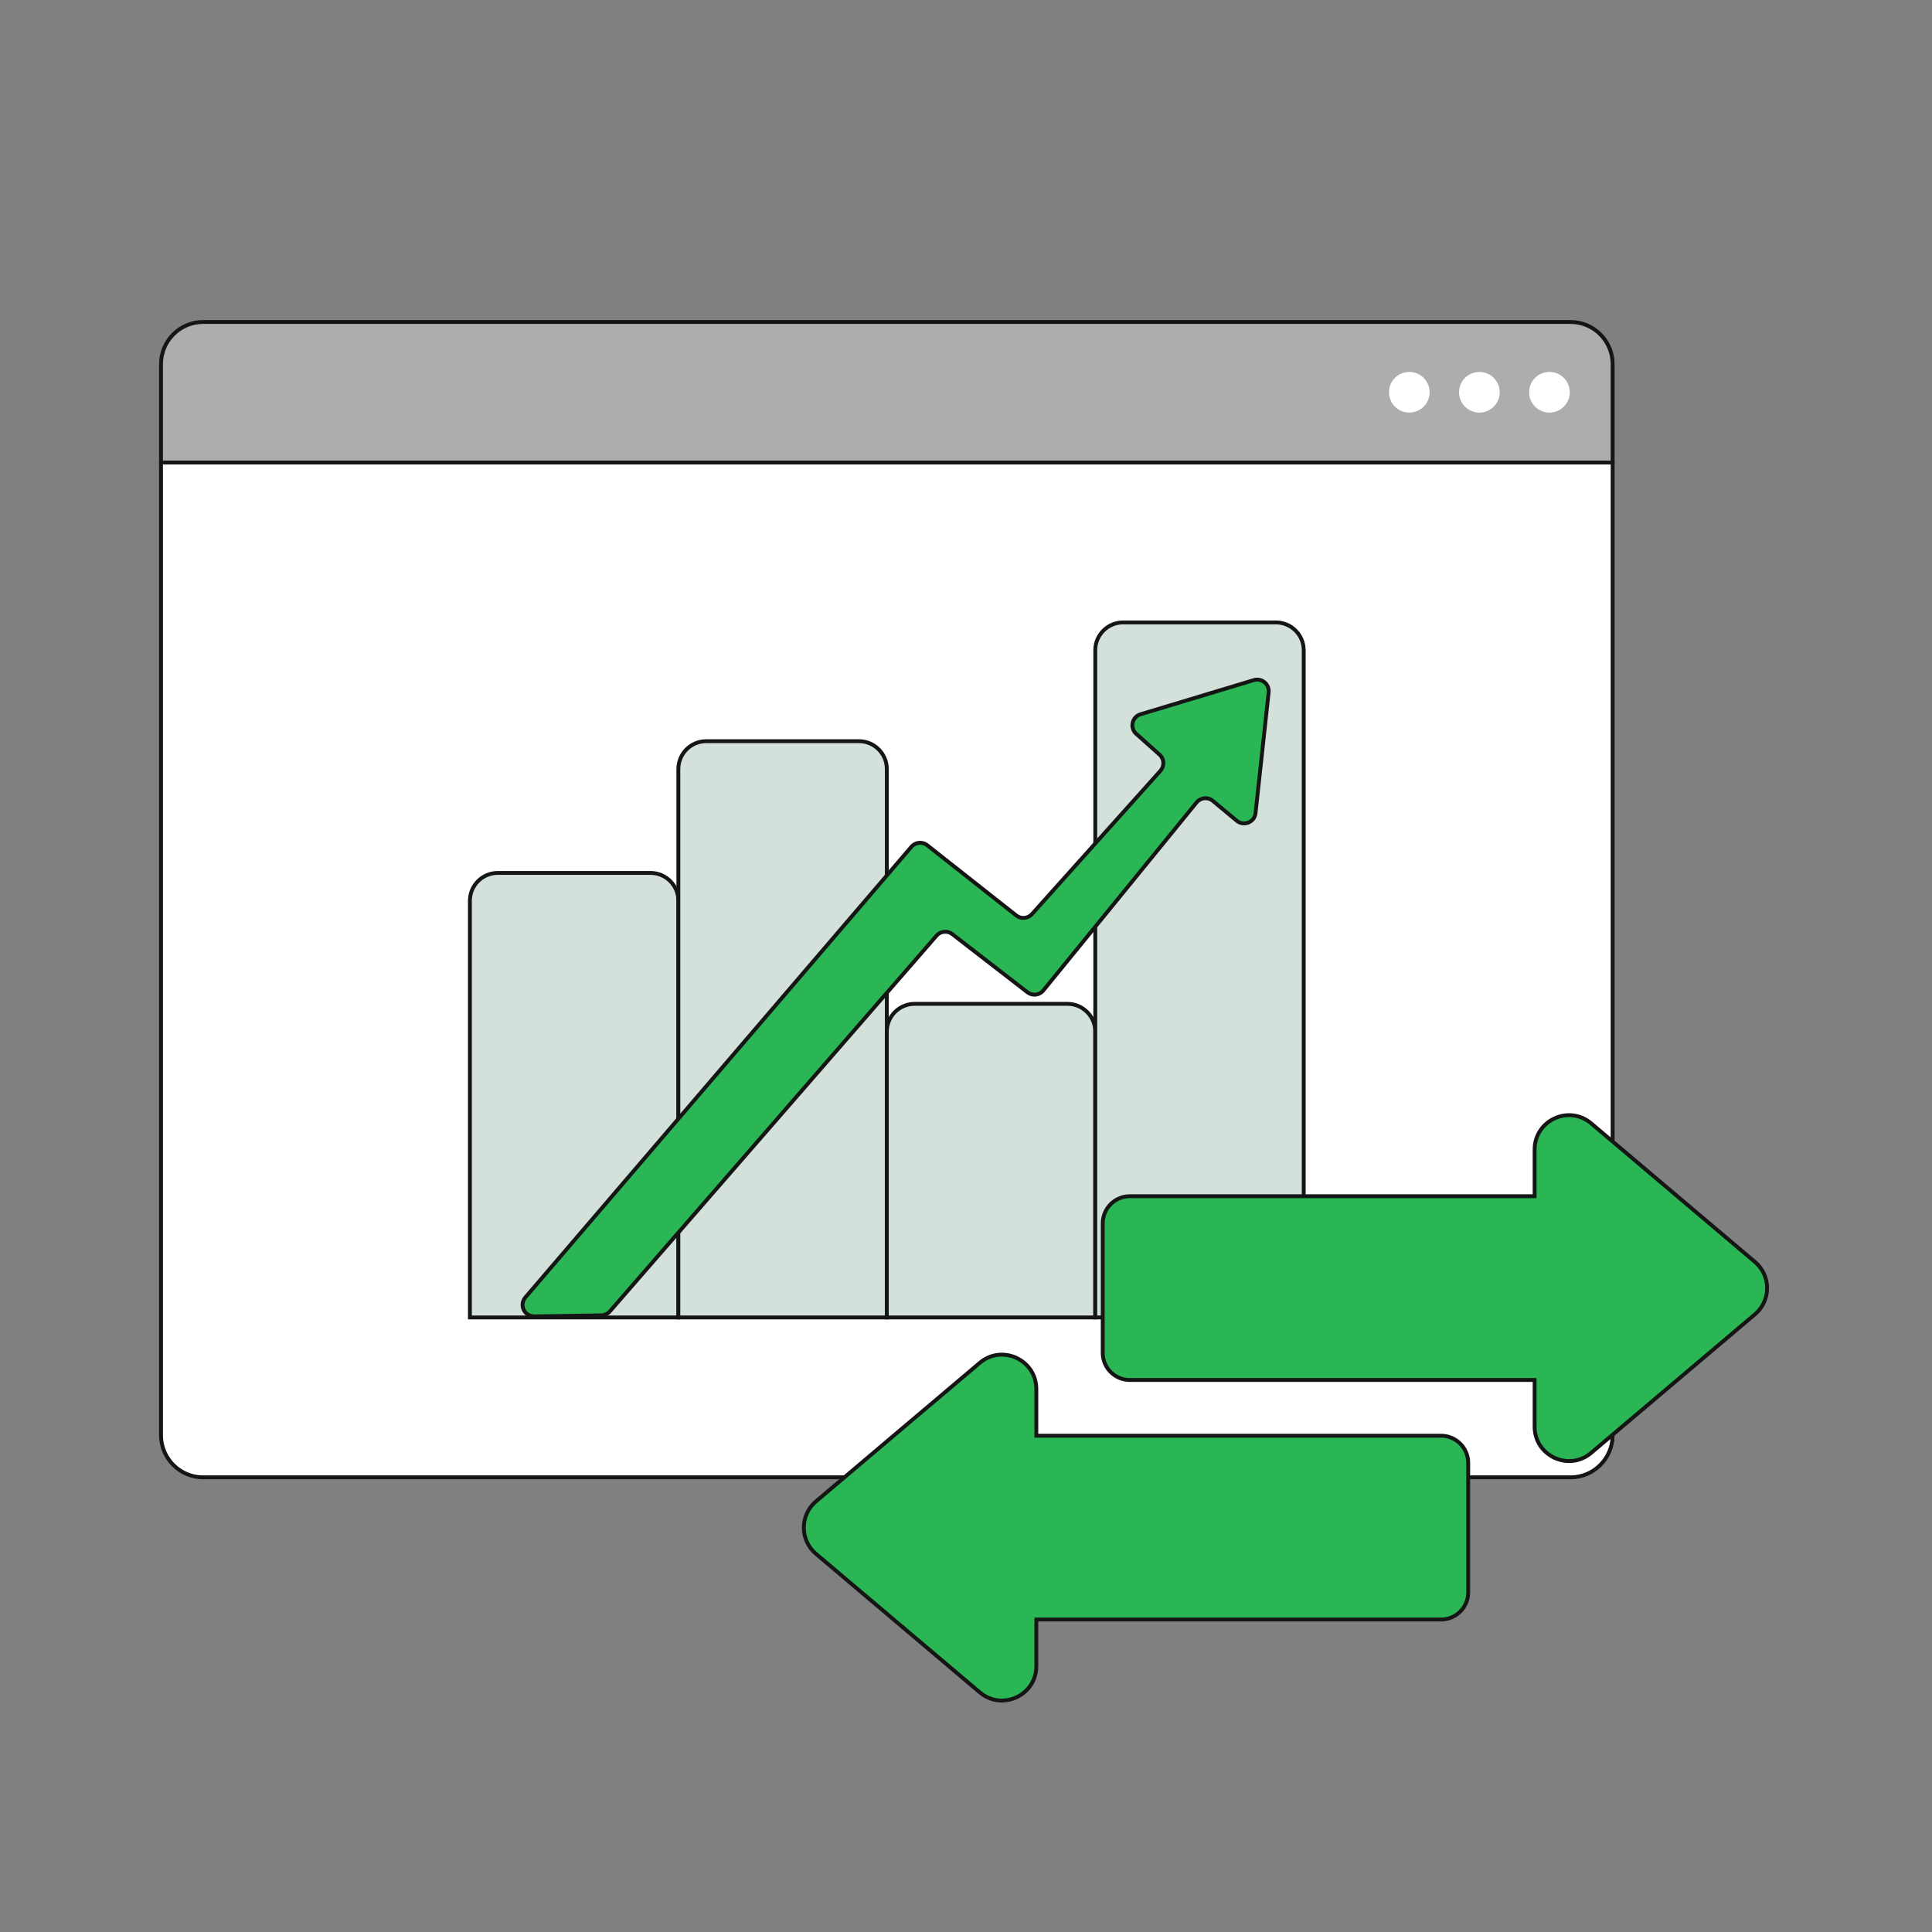
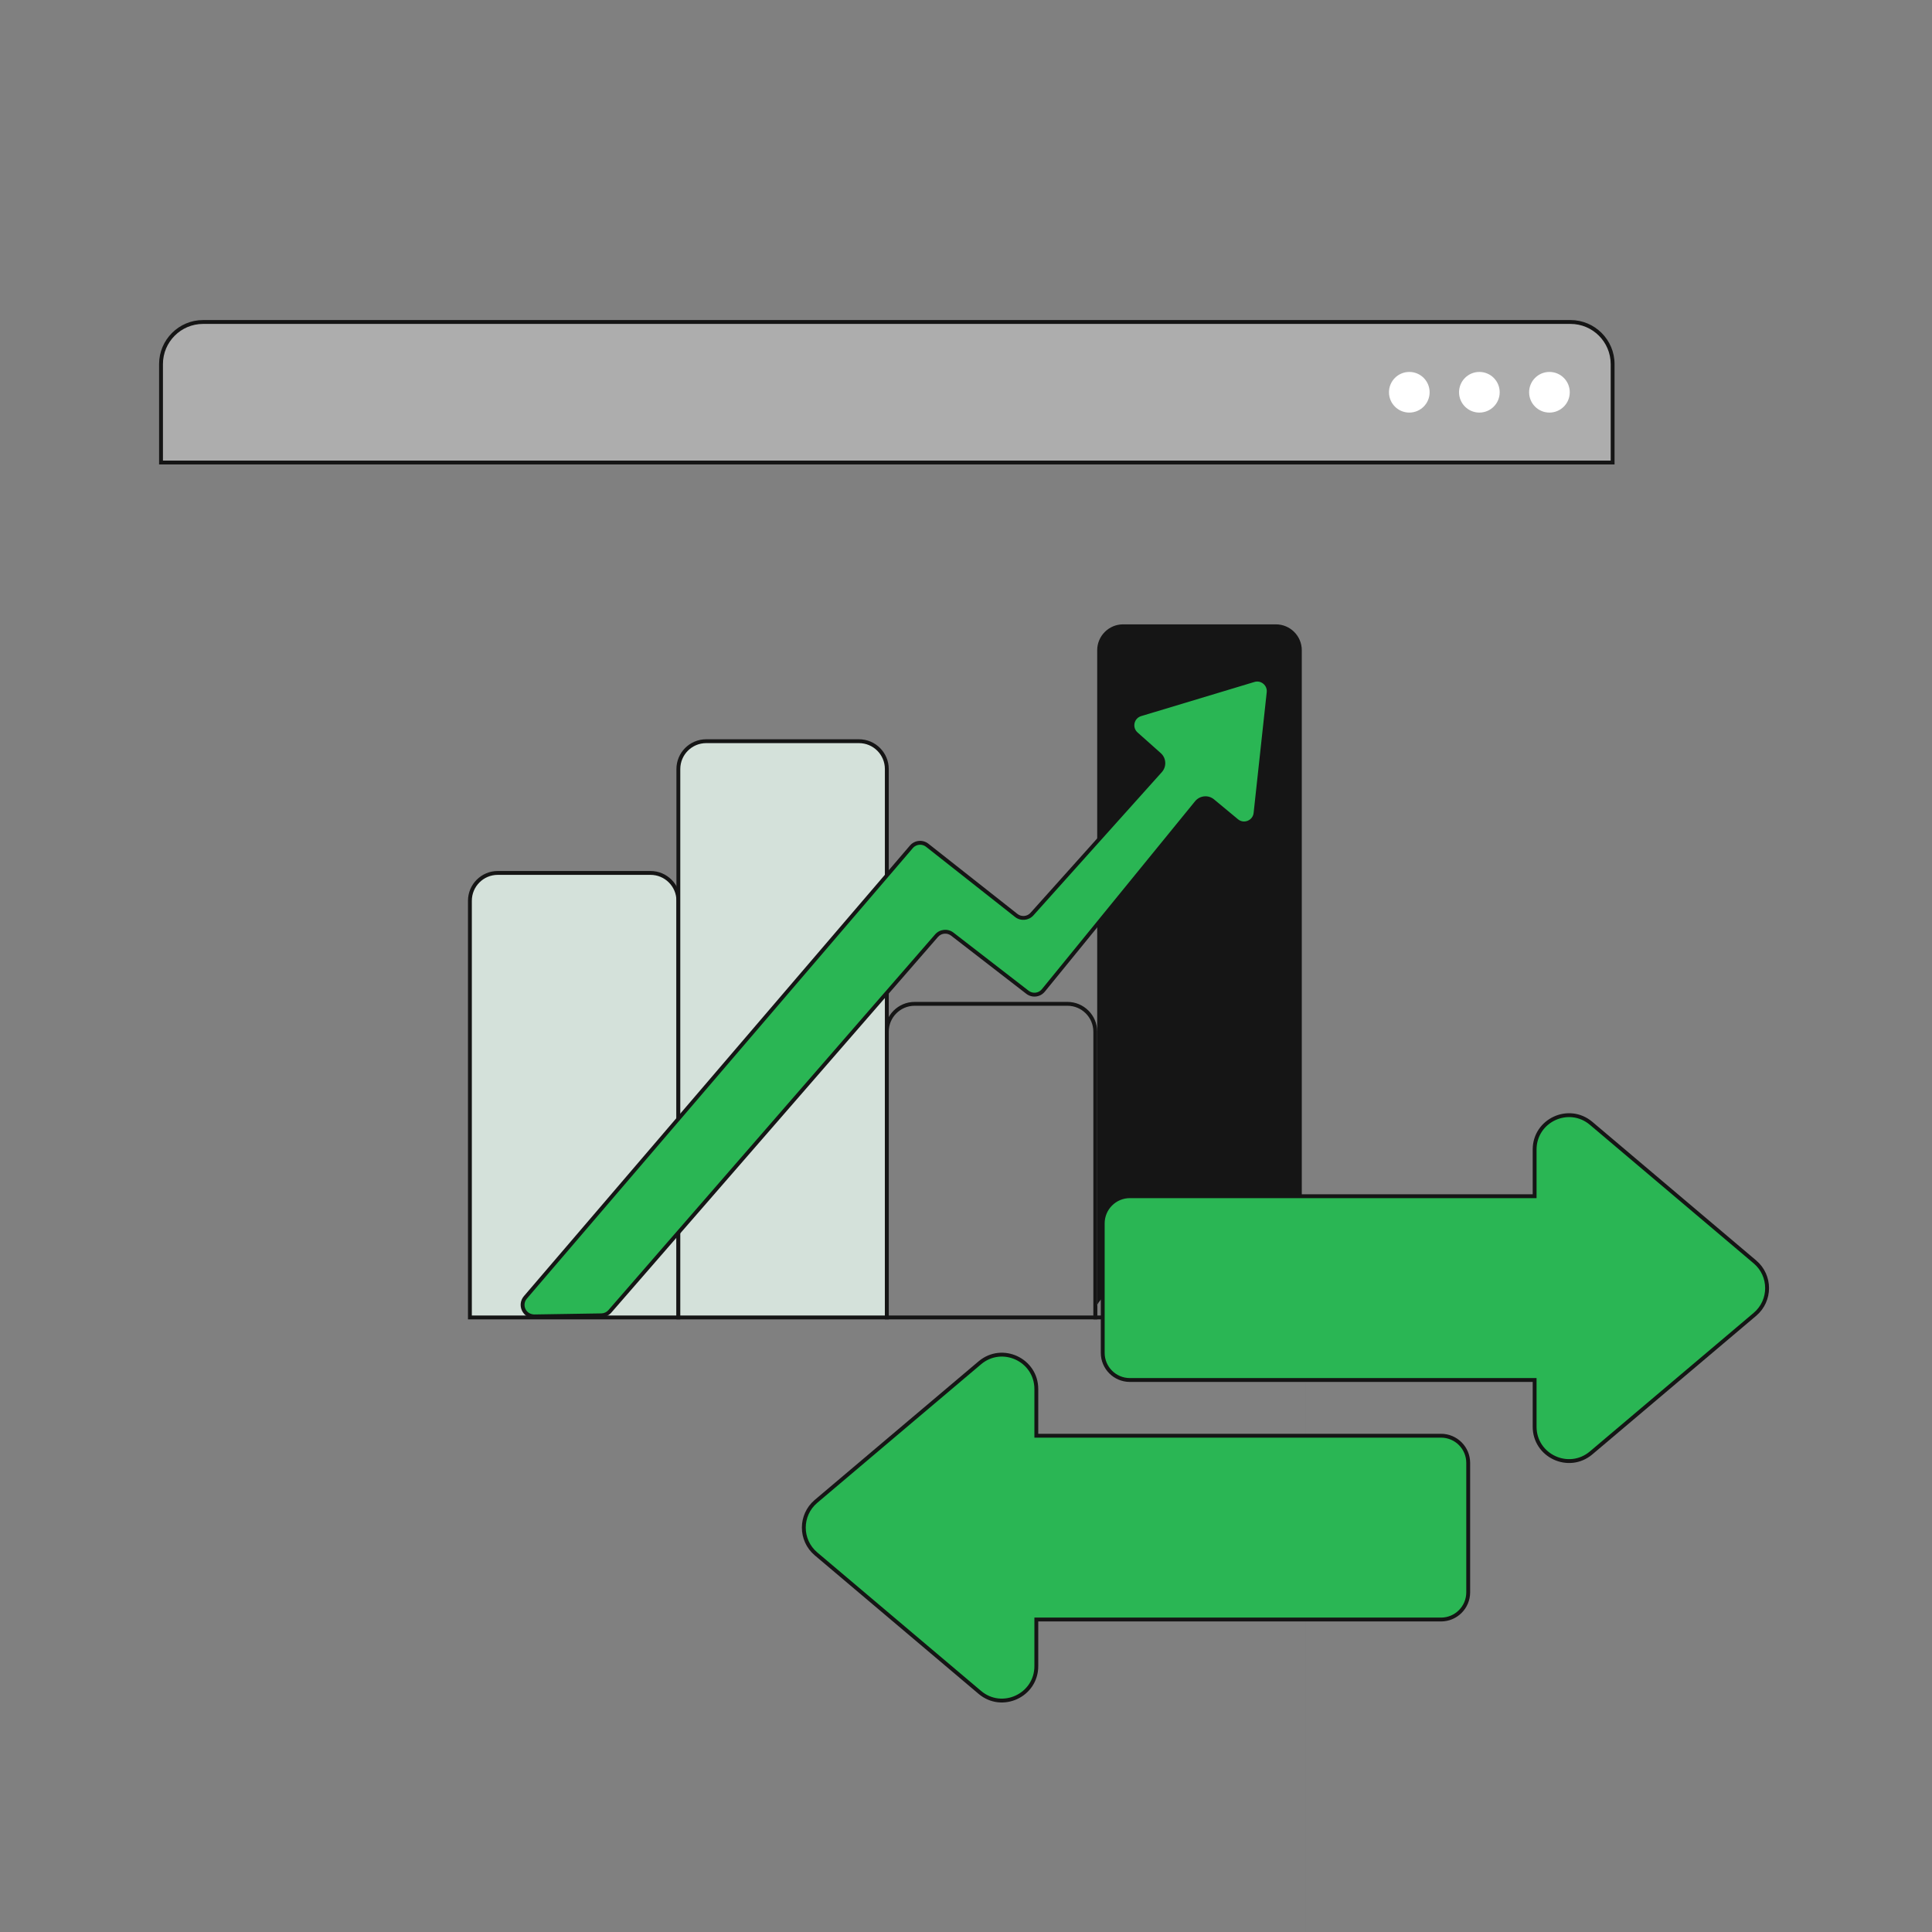
<svg xmlns="http://www.w3.org/2000/svg" id="Layer_1" width="500" height="500" viewBox="0 0 500 500">
  <rect x="0" y="0" width="500" height="500" fill="#808080" stroke="none" />
  <defs>
    <style>.cls-1,.cls-2{fill:#2ab654;}.cls-3{fill:#fff;}.cls-4{fill:#151515;}.cls-5{fill:#d4e1da;}.cls-6{fill:#adadad;}.cls-2{stroke:#151515;stroke-miterlimit:10;}</style>
  </defs>
  <g>
    <g>
-       <path class="cls-3" d="m417.345,119.704v251.736c0,5.996-4.905,10.893-10.893,10.893H52.554c-5.987,0-10.884-4.896-10.884-10.893V119.704h375.675Z" />
-       <path class="cls-4" d="m406.452,382.833H52.554c-6.277,0-11.384-5.11-11.384-11.393V119.204h376.675v252.236c0,6.282-5.111,11.393-11.393,11.393ZM42.17,120.204v251.236c0,5.731,4.658,10.393,10.384,10.393h353.898c5.731,0,10.393-4.662,10.393-10.393V120.204H42.17Z" />
-     </g>
+       </g>
    <g>
      <g>
        <path class="cls-5" d="m128.814,225.914h39.544c3.975,0,7.202,3.227,7.202,7.202v107.841h-53.947v-107.841c0-3.975,3.227-7.202,7.202-7.202Z" />
        <path class="cls-4" d="m176.06,341.457h-54.947v-108.342c0-4.246,3.455-7.701,7.702-7.701h39.544c4.247,0,7.702,3.455,7.702,7.701v108.342Zm-53.947-1h52.947v-107.342c0-3.695-3.006-6.701-6.702-6.701h-39.544c-3.695,0-6.702,3.006-6.702,6.701v107.342Z" />
      </g>
      <g>
        <path class="cls-5" d="m182.762,191.819h39.544c3.975,0,7.202,3.227,7.202,7.202v141.936h-53.947v-141.936c0-3.975,3.227-7.202,7.202-7.202Z" />
        <path class="cls-4" d="m230.007,341.457h-54.948v-142.436c0-4.246,3.455-7.701,7.702-7.701h39.544c4.247,0,7.702,3.455,7.702,7.701v142.436Zm-53.948-1h52.948v-141.436c0-3.695-3.006-6.701-6.702-6.701h-39.544c-3.696,0-6.702,3.006-6.702,6.701v141.436Z" />
      </g>
      <g>
-         <path class="cls-5" d="m236.709,259.792h39.544c3.975,0,7.202,3.227,7.202,7.202v73.964h-53.947v-73.964c0-3.975,3.227-7.202,7.202-7.202Z" />
        <path class="cls-4" d="m283.955,341.457h-54.947v-74.464c0-4.246,3.455-7.701,7.702-7.701h39.544c4.247,0,7.702,3.455,7.702,7.701v74.464Zm-53.947-1h52.947v-73.464c0-3.695-3.006-6.701-6.702-6.701h-39.544c-3.695,0-6.702,3.006-6.702,6.701v73.464Z" />
      </g>
      <g>
-         <path class="cls-5" d="m290.656,161.081h39.544c3.975,0,7.202,3.227,7.202,7.202v172.675h-53.947v-172.675c0-3.975,3.227-7.202,7.202-7.202Z" />
-         <path class="cls-4" d="m337.902,341.457h-54.948v-173.175c0-4.246,3.455-7.701,7.702-7.701h39.544c4.247,0,7.702,3.455,7.702,7.701v173.175Zm-53.948-1h52.948v-172.175c0-3.695-3.006-6.701-6.702-6.701h-39.544c-3.695,0-6.702,3.006-6.702,6.701v172.175Z" />
+         <path class="cls-4" d="m337.902,341.457h-54.948c0-4.246,3.455-7.701,7.702-7.701h39.544c4.247,0,7.702,3.455,7.702,7.701v173.175Zm-53.948-1h52.948v-172.175c0-3.695-3.006-6.701-6.702-6.701h-39.544c-3.695,0-6.702,3.006-6.702,6.701v172.175Z" />
      </g>
      <g>
        <path class="cls-1" d="m328.321,179.187l-3.391,31.248c-.256,2.361-3.037,3.488-4.864,1.971l-6.188-5.135c-1.274-1.057-3.166-.873-4.212.41l-39.644,48.634c-1.021,1.252-2.854,1.463-4.132.474l-19.445-15.038c-1.249-.966-3.035-.79-4.071.402l-84.54,97.225c-.555.638-1.355,1.01-2.201,1.024l-17.358.277c-2.567.041-3.981-2.967-2.31-4.917l99.897-116.606c1.04-1.214,2.852-1.391,4.107-.401l23.035,18.163c1.235.974,3.014.82,4.063-.351l33.238-37.078c1.101-1.228.995-3.117-.237-4.214l-6.009-5.349c-1.74-1.549-1.109-4.405,1.121-5.078l29.316-8.837c2.043-.616,4.052,1.053,3.822,3.174Z" />
        <path class="cls-4" d="m138.226,341.18c-1.363,0-2.564-.762-3.146-1.999-.59-1.256-.396-2.689.507-3.743l99.897-116.606c1.219-1.423,3.326-1.63,4.797-.469l23.036,18.164c1.023.809,2.509.681,3.381-.293l33.238-37.077c.443-.494.666-1.132.628-1.795-.037-.662-.331-1.27-.827-1.712l-6.008-5.35c-.954-.849-1.36-2.101-1.084-3.349.275-1.247,1.17-2.212,2.394-2.58l29.316-8.838c1.121-.335,2.327-.093,3.228.655.9.747,1.362,1.888,1.236,3.051l-3.391,31.248c-.141,1.296-.945,2.36-2.152,2.85-1.207.491-2.527.285-3.528-.547l-6.188-5.135c-.513-.426-1.162-.622-1.825-.56-.663.065-1.26.385-1.68.9l-39.644,48.635c-1.202,1.476-3.322,1.718-4.825.555l-19.445-15.039c-1.039-.803-2.527-.656-3.388.335l-84.54,97.225c-.646.744-1.583,1.181-2.57,1.196l-17.358.276h-.059Zm99.9-122.565c-.699,0-1.392.296-1.882.868l-99.897,116.606c-.643.751-.782,1.772-.361,2.667.42.895,1.29,1.399,2.284,1.425l17.358-.276c.703-.012,1.371-.322,1.831-.853l84.54-97.225c1.21-1.39,3.297-1.597,4.754-.47l19.445,15.039c1.073.828,2.583.654,3.438-.395l39.644-48.636c.59-.724,1.428-1.173,2.358-1.264.93-.096,1.84.188,2.561.785l6.188,5.135c.714.593,1.654.737,2.514.39.86-.349,1.434-1.107,1.534-2.03l3.391-31.248c.091-.842-.23-1.634-.881-2.175-.651-.54-1.488-.712-2.3-.467l-29.316,8.838c-.872.263-1.51.95-1.706,1.839s.093,1.781.773,2.387l6.008,5.35c.696.619,1.108,1.472,1.16,2.402.053.93-.261,1.824-.882,2.519l-33.238,37.077c-1.223,1.363-3.308,1.544-4.745.41l-23.036-18.164c-.456-.359-.998-.534-1.536-.534Z" />
      </g>
    </g>
    <g>
      <path class="cls-6" d="m417.345,94.222v25.482H41.67v-25.482c0-5.987,4.896-10.893,10.884-10.893h353.898c5.987,0,10.893,4.905,10.893,10.893Z" />
      <path class="cls-4" d="m417.845,120.204H41.17v-25.981c0-6.282,5.107-11.393,11.384-11.393h353.898c6.282,0,11.393,5.11,11.393,11.393v25.981Zm-375.675-1h374.675v-24.981c0-5.731-4.662-10.393-10.393-10.393H52.554c-5.726,0-10.384,4.662-10.384,10.393v24.981Z" />
    </g>
    <circle class="cls-3" cx="400.994" cy="101.517" r="5.26" />
    <circle class="cls-3" cx="382.86" cy="101.517" r="5.26" />
    <circle class="cls-3" cx="364.726" cy="101.517" r="5.26" />
  </g>
  <g>
    <path class="cls-2" d="m454.175,340.148l-24.497,20.724-17.892,15.135c-5.783,4.886-14.627.778-14.627-6.789v-12.075h-104.745c-3.881,0-7.027-3.146-7.027-7.027v-33.502c0-3.881,3.146-7.038,7.027-7.038h104.745v-12.065c0-7.567,8.843-11.675,14.627-6.789l17.892,15.135,24.497,20.724c4.195,3.546,4.195,10.021,0,13.567Z" />
    <path class="cls-2" d="m379.971,378.59v33.502c0,3.892-3.157,7.038-7.038,7.038h-104.733v12.065c0,7.567-8.854,11.675-14.627,6.789l-17.902-15.135-24.497-20.713c-4.194-3.557-4.194-10.021,0-13.578l24.497-20.724,17.902-15.135c5.773-4.886,14.627-.778,14.627,6.789v12.075h104.733c3.881,0,7.038,3.146,7.038,7.027Z" />
  </g>
</svg>